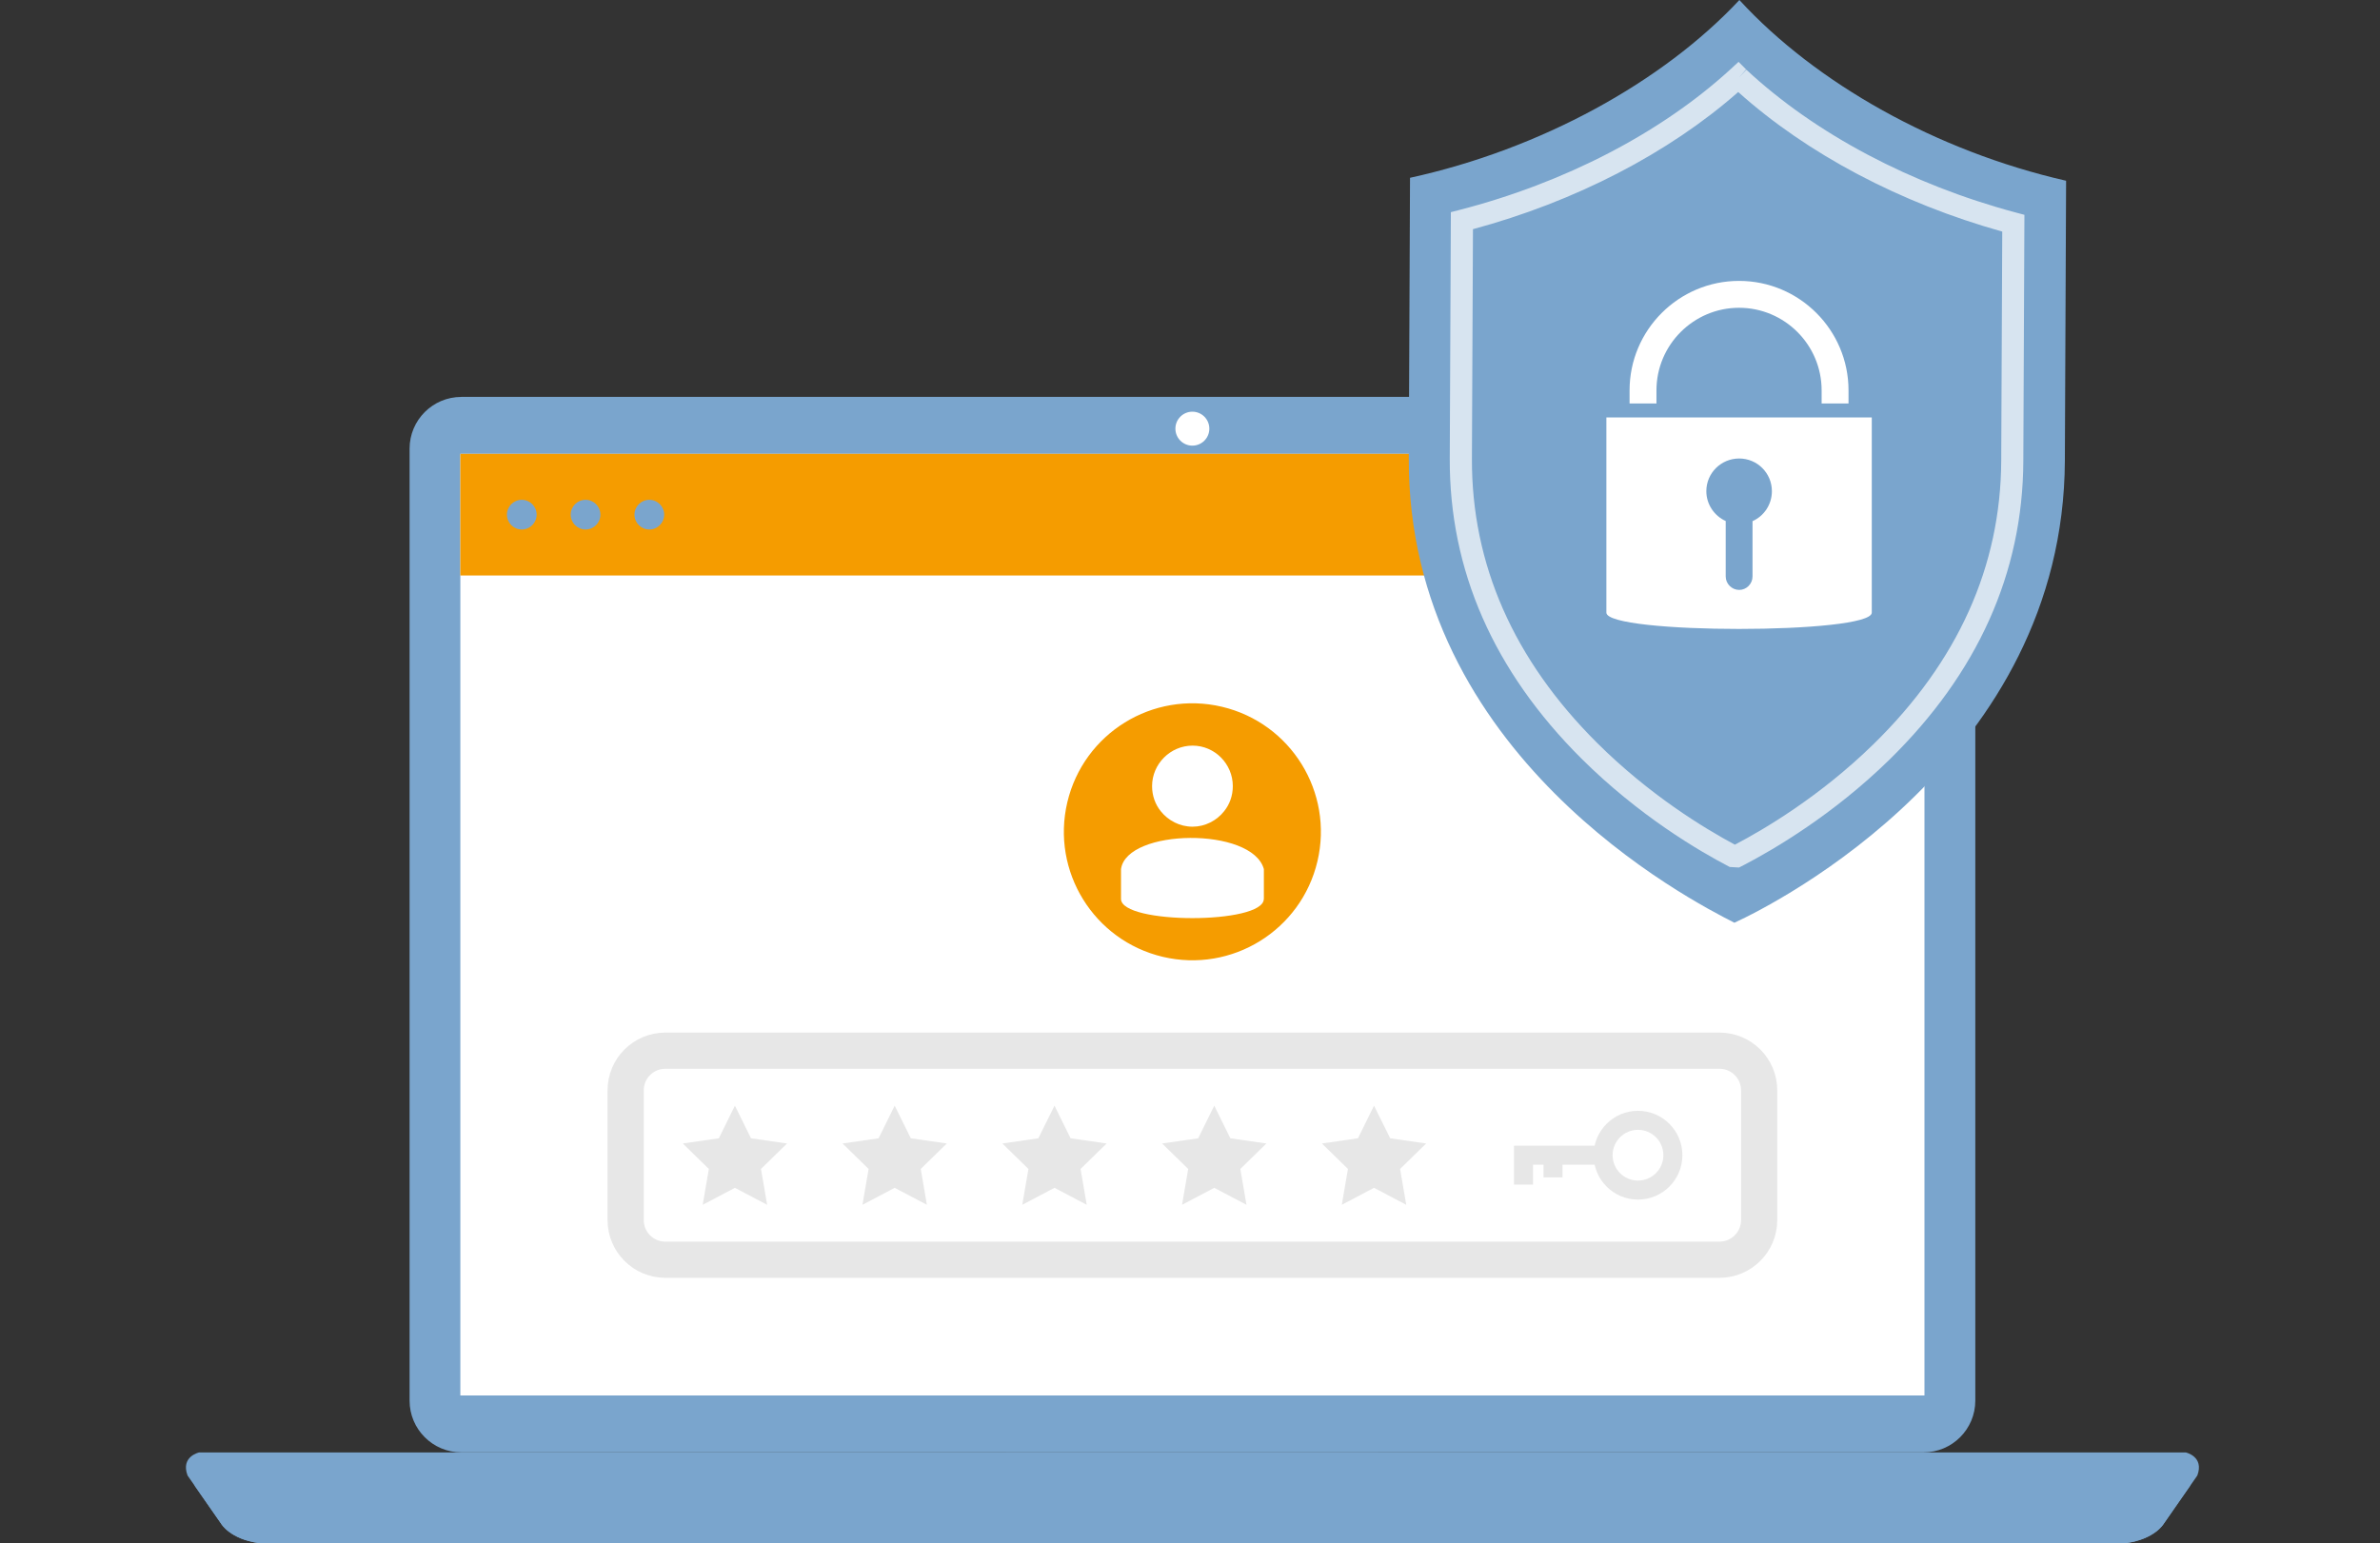
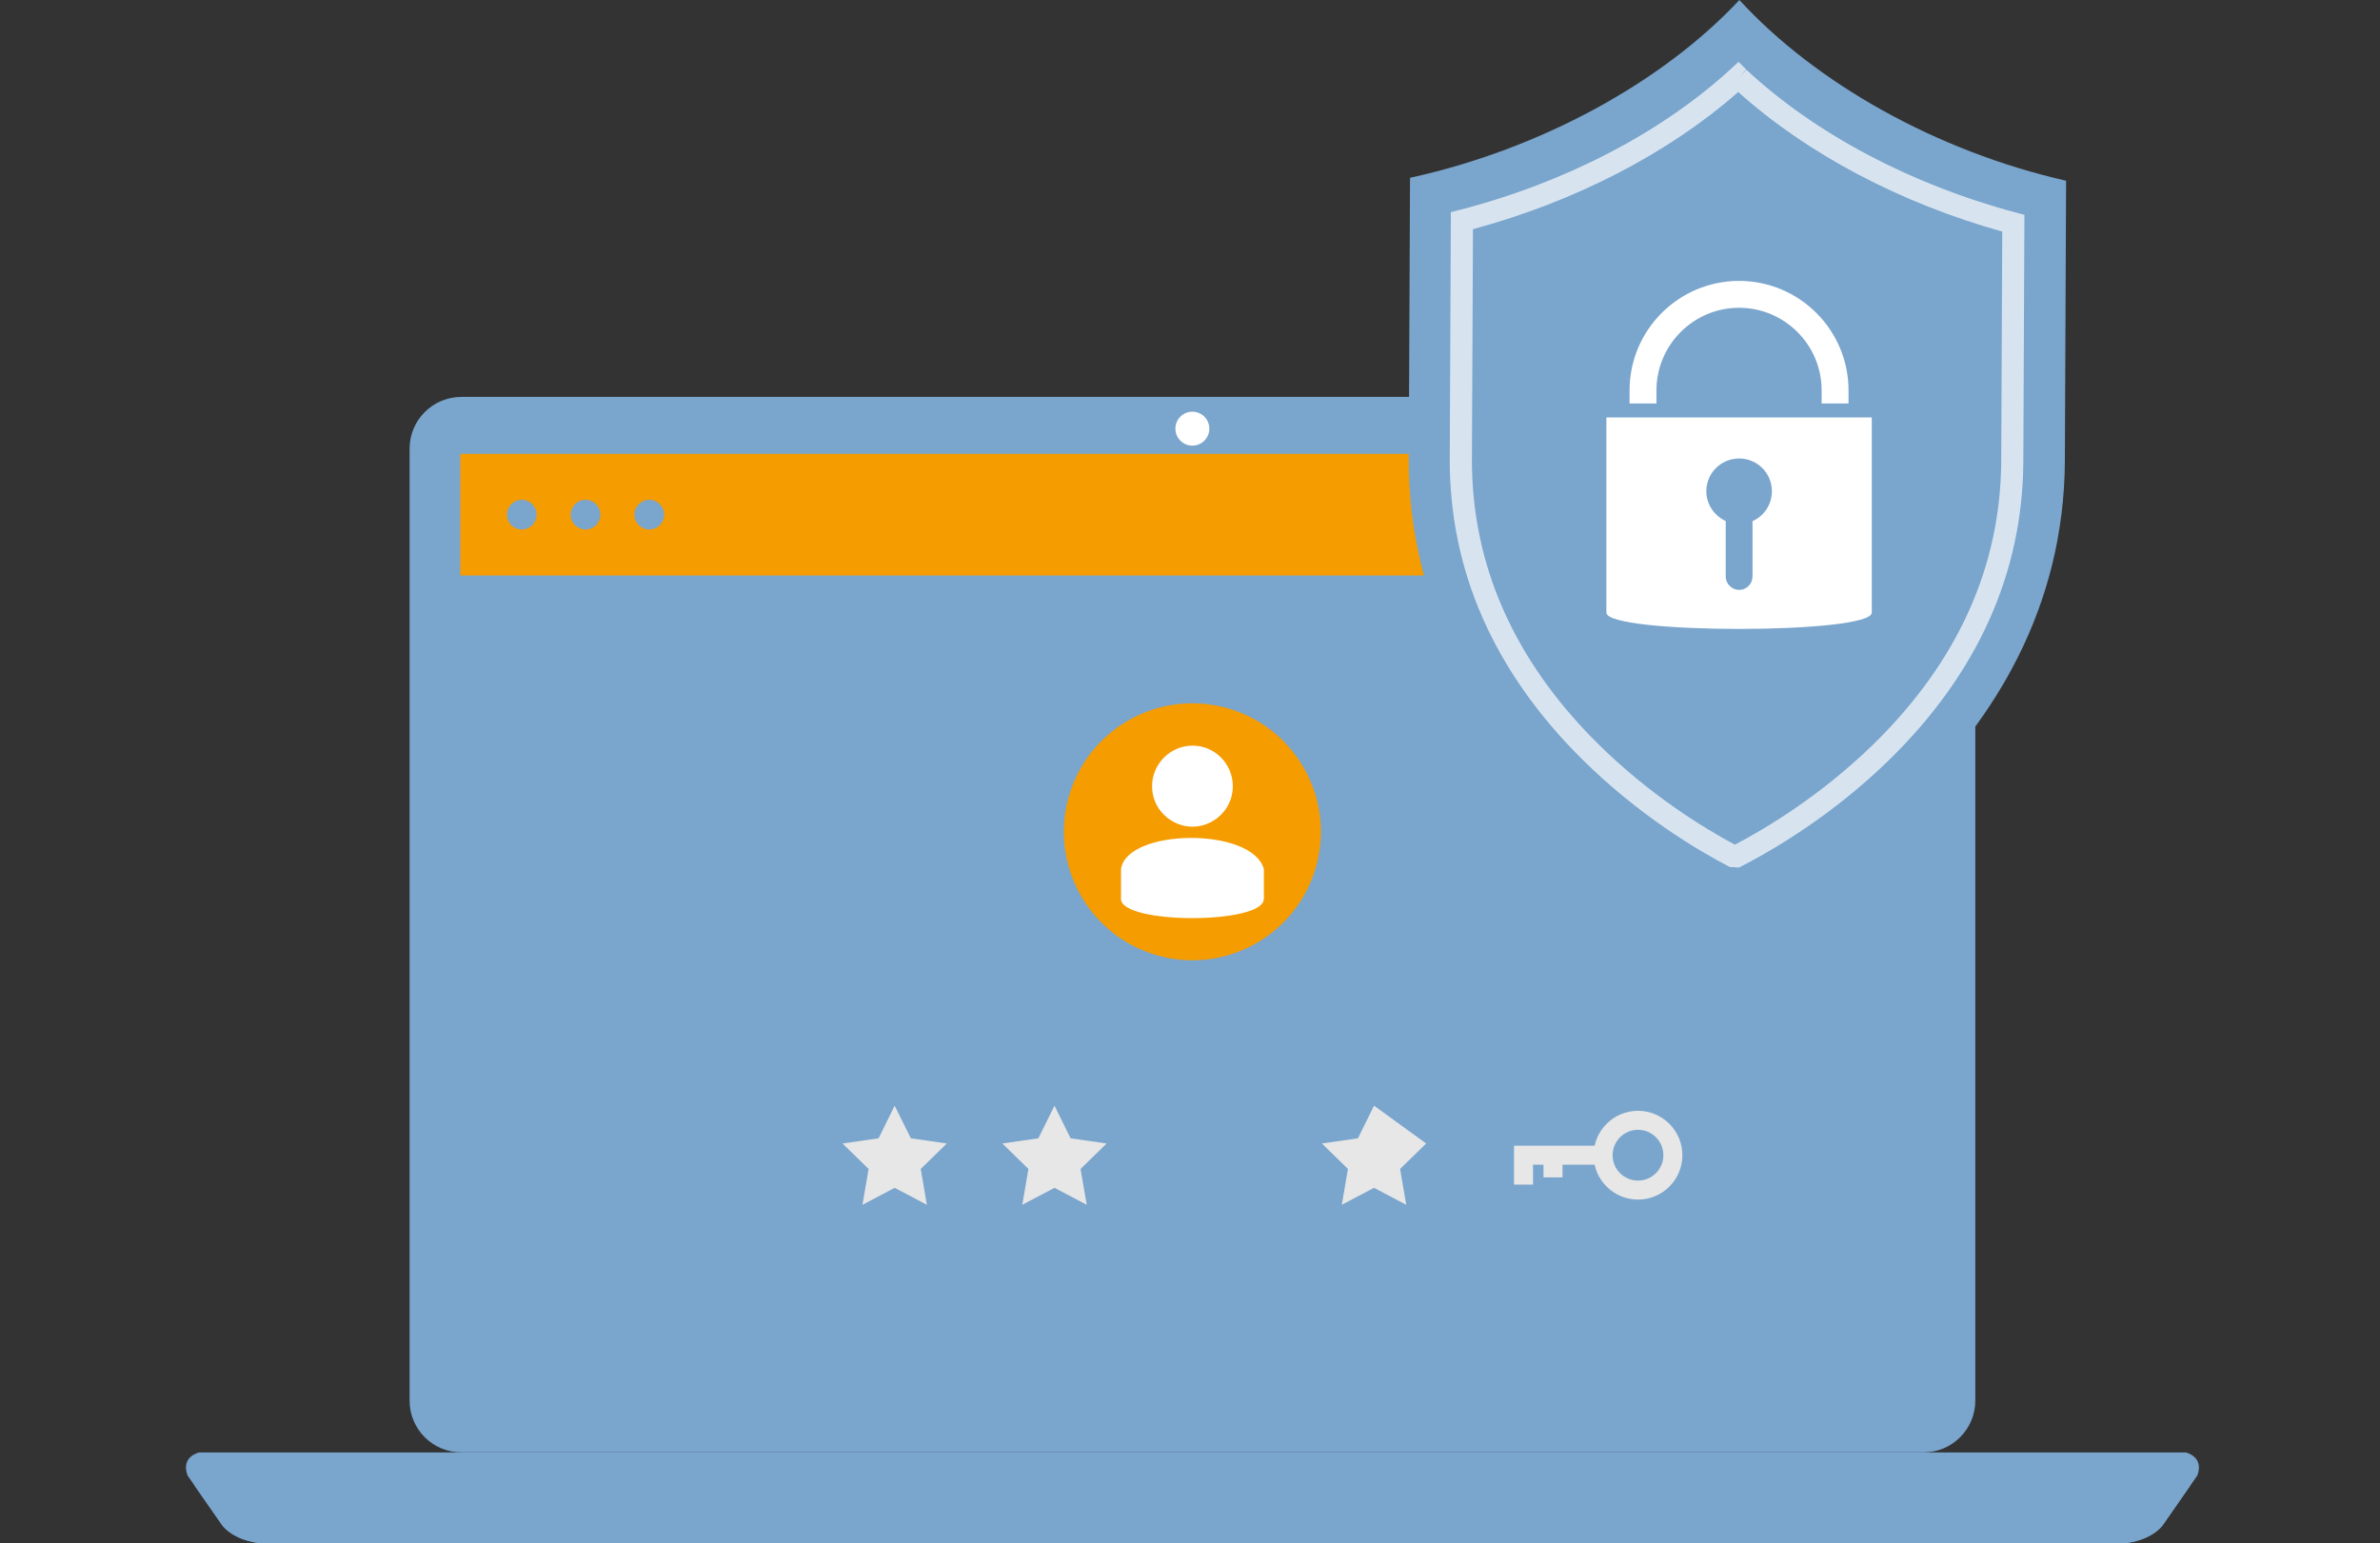
<svg xmlns="http://www.w3.org/2000/svg" width="256" height="166" viewBox="0 0 256 166" fill="none">
  <rect x="0" y="0" width="256" height="166" fill="#333333" stroke="none" />
  <path d="M49.619 42.692H206.906C209.975 42.692 212.47 45.187 212.47 48.256V150.678C212.47 153.747 209.975 156.241 206.906 156.241H49.619C46.55 156.241 44.056 153.747 44.056 150.678V48.263C44.056 45.194 46.55 42.7 49.619 42.7V42.692Z" fill="#7AA5CD" />
-   <path d="M207.001 48.823H49.516V150.118H207.001V48.823Z" fill="white" />
  <path d="M207.001 48.823H49.516V61.908H207.001V48.823Z" fill="#F59C00" />
  <path d="M56.125 56.962C57.007 56.962 57.722 56.247 57.722 55.365C57.722 54.483 57.007 53.768 56.125 53.768C55.243 53.768 54.528 54.483 54.528 55.365C54.528 56.247 55.243 56.962 56.125 56.962Z" fill="#7AA5CD" />
  <path d="M62.984 56.962C63.866 56.962 64.581 56.247 64.581 55.365C64.581 54.483 63.866 53.768 62.984 53.768C62.102 53.768 61.387 54.483 61.387 55.365C61.387 56.247 62.102 56.962 62.984 56.962Z" fill="#7AA5CD" />
  <path d="M69.843 56.962C70.725 56.962 71.44 56.247 71.44 55.365C71.44 54.483 70.725 53.768 69.843 53.768C68.961 53.768 68.246 54.483 68.246 55.365C68.246 56.247 68.961 56.962 69.843 56.962Z" fill="#7AA5CD" />
  <path d="M27.813 165.993C24.752 165.566 23.802 163.939 23.802 163.939L20.174 158.729C19.409 156.676 21.418 156.249 21.418 156.249H235.107C235.107 156.249 237.116 156.676 236.351 158.729L232.722 163.947C232.722 163.947 231.766 165.573 228.712 166H27.813V165.993Z" fill="#7AA5CD" />
  <path d="M20.91 159.781L23.802 163.939C23.802 163.939 24.759 165.566 27.813 165.993H228.704C231.766 165.566 232.715 163.939 232.715 163.939L235.607 159.781H20.91Z" fill="#7AA5CD" />
-   <path d="M148.28 156.249H108.237V161.312H148.28V156.249Z" fill="#7AA5CD" />
  <path d="M130.08 46.114C130.08 47.123 129.263 47.94 128.255 47.94C127.247 47.94 126.43 47.123 126.43 46.114C126.43 45.106 127.247 44.289 128.255 44.289C129.263 44.289 130.08 45.106 130.08 46.114V46.114Z" fill="white" />
  <path d="M141.707 92.656C143.461 85.227 138.86 77.783 131.431 76.03C124.001 74.276 116.558 78.877 114.804 86.306C113.051 93.735 117.652 101.179 125.081 102.933C132.51 104.686 139.954 100.085 141.707 92.656Z" fill="#F59C00" />
  <path d="M128.278 88.932C129.624 88.932 130.876 88.277 131.67 87.269C132.259 86.54 132.605 85.605 132.605 84.568C132.605 82.183 130.67 80.211 128.278 80.211C125.886 80.211 123.921 82.183 123.921 84.568C123.921 85.605 124.267 86.54 124.856 87.269C125.65 88.269 126.894 88.932 128.278 88.932V88.932Z" fill="white" />
  <path d="M135.938 96.703C135.938 99.456 120.579 99.456 120.579 96.703V93.495C121.19 89.116 134.695 88.932 135.946 93.495V96.703H135.938Z" fill="white" />
  <path d="M187.153 0.066C187.153 0.066 187.109 0.022 187.094 0C178.859 8.817 165.722 16.051 151.666 19.127C151.666 20.069 151.636 25.265 151.533 49.249C151.393 81.234 181.832 96.865 186.557 99.264C191.134 97.16 221.963 81.55 222.103 49.566C222.213 25.589 222.236 20.386 222.236 19.444C208.238 16.25 195.315 8.927 187.153 0.066V0.066Z" fill="#7AA5CD" />
  <path opacity="0.7" d="M187.042 93.325L186.056 93.266C182.751 91.552 176.282 87.747 170.108 81.609C160.658 72.196 155.889 61.334 155.941 49.308L156.059 22.822L156.949 22.594C168.327 19.665 178.704 14.27 186.166 7.426L187.005 6.653L187.815 7.463L187.035 8.368L187.844 7.499C195.248 14.395 205.551 19.849 216.862 22.873L217.753 23.109L217.635 49.596C217.584 61.621 212.719 72.447 203.189 81.764C197.161 87.651 190.832 91.36 187.587 93.053L187.035 93.333L187.042 93.325ZM158.436 24.669L158.325 49.316C158.274 60.679 162.807 70.975 171.786 79.916C177.416 85.517 183.296 89.094 186.608 90.867C189.735 89.234 195.778 85.671 201.525 80.049C210.585 71.188 215.207 60.929 215.258 49.566L215.368 24.912C204.41 21.85 194.394 16.559 186.968 9.899C179.491 16.478 169.431 21.688 158.436 24.654V24.669Z" fill="white" />
  <path d="M172.787 44.907V65.904C172.787 68.244 201.334 68.244 201.334 65.904V44.907H172.787V44.907ZM188.507 56.057V62.011C188.507 62.806 187.859 63.461 187.072 63.461C186.284 63.461 185.622 62.806 185.622 62.011V56.05C184.4 55.498 183.539 54.261 183.539 52.841C183.539 50.891 185.122 49.323 187.072 49.323C189.022 49.323 190.59 50.898 190.59 52.841C190.59 54.276 189.743 55.513 188.507 56.064V56.057Z" fill="white" />
  <path d="M198.832 43.406H195.94V41.993C195.94 37.092 191.951 33.11 187.057 33.11C182.163 33.11 178.174 37.099 178.174 41.993V43.406H175.282V41.993C175.282 35.502 180.566 30.218 187.057 30.218C193.548 30.218 198.832 35.502 198.832 41.993V43.406Z" fill="white" />
  <path d="M176.187 129.048C173.552 129.048 171.411 126.907 171.411 124.272C171.411 121.637 173.552 119.496 176.187 119.496C178.822 119.496 180.963 121.637 180.963 124.272C180.963 126.907 178.822 129.048 176.187 129.048ZM176.187 121.542C174.686 121.542 173.457 122.763 173.457 124.272C173.457 125.781 174.678 127.002 176.187 127.002C177.696 127.002 178.917 125.781 178.917 124.272C178.917 122.763 177.696 121.542 176.187 121.542Z" fill="#E7E7E7" />
  <path d="M164.897 127.436H162.852V123.249H172.434V125.295H164.897V127.436Z" fill="#E7E7E7" />
  <path d="M168.069 124.272H166.023V126.656H168.069V124.272Z" fill="#E7E7E7" />
-   <path d="M79.05 118.944L80.779 122.454L84.658 123.013L81.854 125.751L82.516 129.608L79.05 127.782L75.584 129.608L76.246 125.751L73.442 123.013L77.32 122.454L79.05 118.944Z" fill="#E7E7E7" />
  <path d="M96.234 118.944L97.971 122.454L101.842 123.013L99.038 125.751L99.7 129.608L96.234 127.782L92.768 129.608L93.43 125.751L90.626 123.013L94.504 122.454L96.234 118.944Z" fill="#E7E7E7" />
  <path d="M113.425 118.944L115.155 122.454L119.033 123.013L116.229 125.751L116.892 129.608L113.425 127.782L109.959 129.608L110.621 125.751L107.817 123.013L111.688 122.454L113.425 118.944Z" fill="#E7E7E7" />
-   <path d="M130.61 118.944L132.339 122.454L136.218 123.013L133.414 125.751L134.076 129.608L130.61 127.782L127.144 129.608L127.806 125.751L125.002 123.013L128.88 122.454L130.61 118.944Z" fill="#E7E7E7" />
-   <path d="M147.794 118.944L149.531 122.454L153.402 123.013L150.598 125.751L151.261 129.608L147.794 127.782L144.328 129.608L144.99 125.751L142.187 123.013L146.065 122.454L147.794 118.944Z" fill="#E7E7E7" />
-   <path d="M184.952 113.027H71.565C69.207 113.027 67.296 114.938 67.296 117.295V131.249C67.296 133.606 69.207 135.517 71.565 135.517H184.952C187.309 135.517 189.221 133.606 189.221 131.249V117.295C189.221 114.938 187.309 113.027 184.952 113.027Z" stroke="#E7E7E7" stroke-width="3.892" stroke-linecap="round" stroke-linejoin="round" />
+   <path d="M147.794 118.944L153.402 123.013L150.598 125.751L151.261 129.608L147.794 127.782L144.328 129.608L144.99 125.751L142.187 123.013L146.065 122.454L147.794 118.944Z" fill="#E7E7E7" />
</svg>